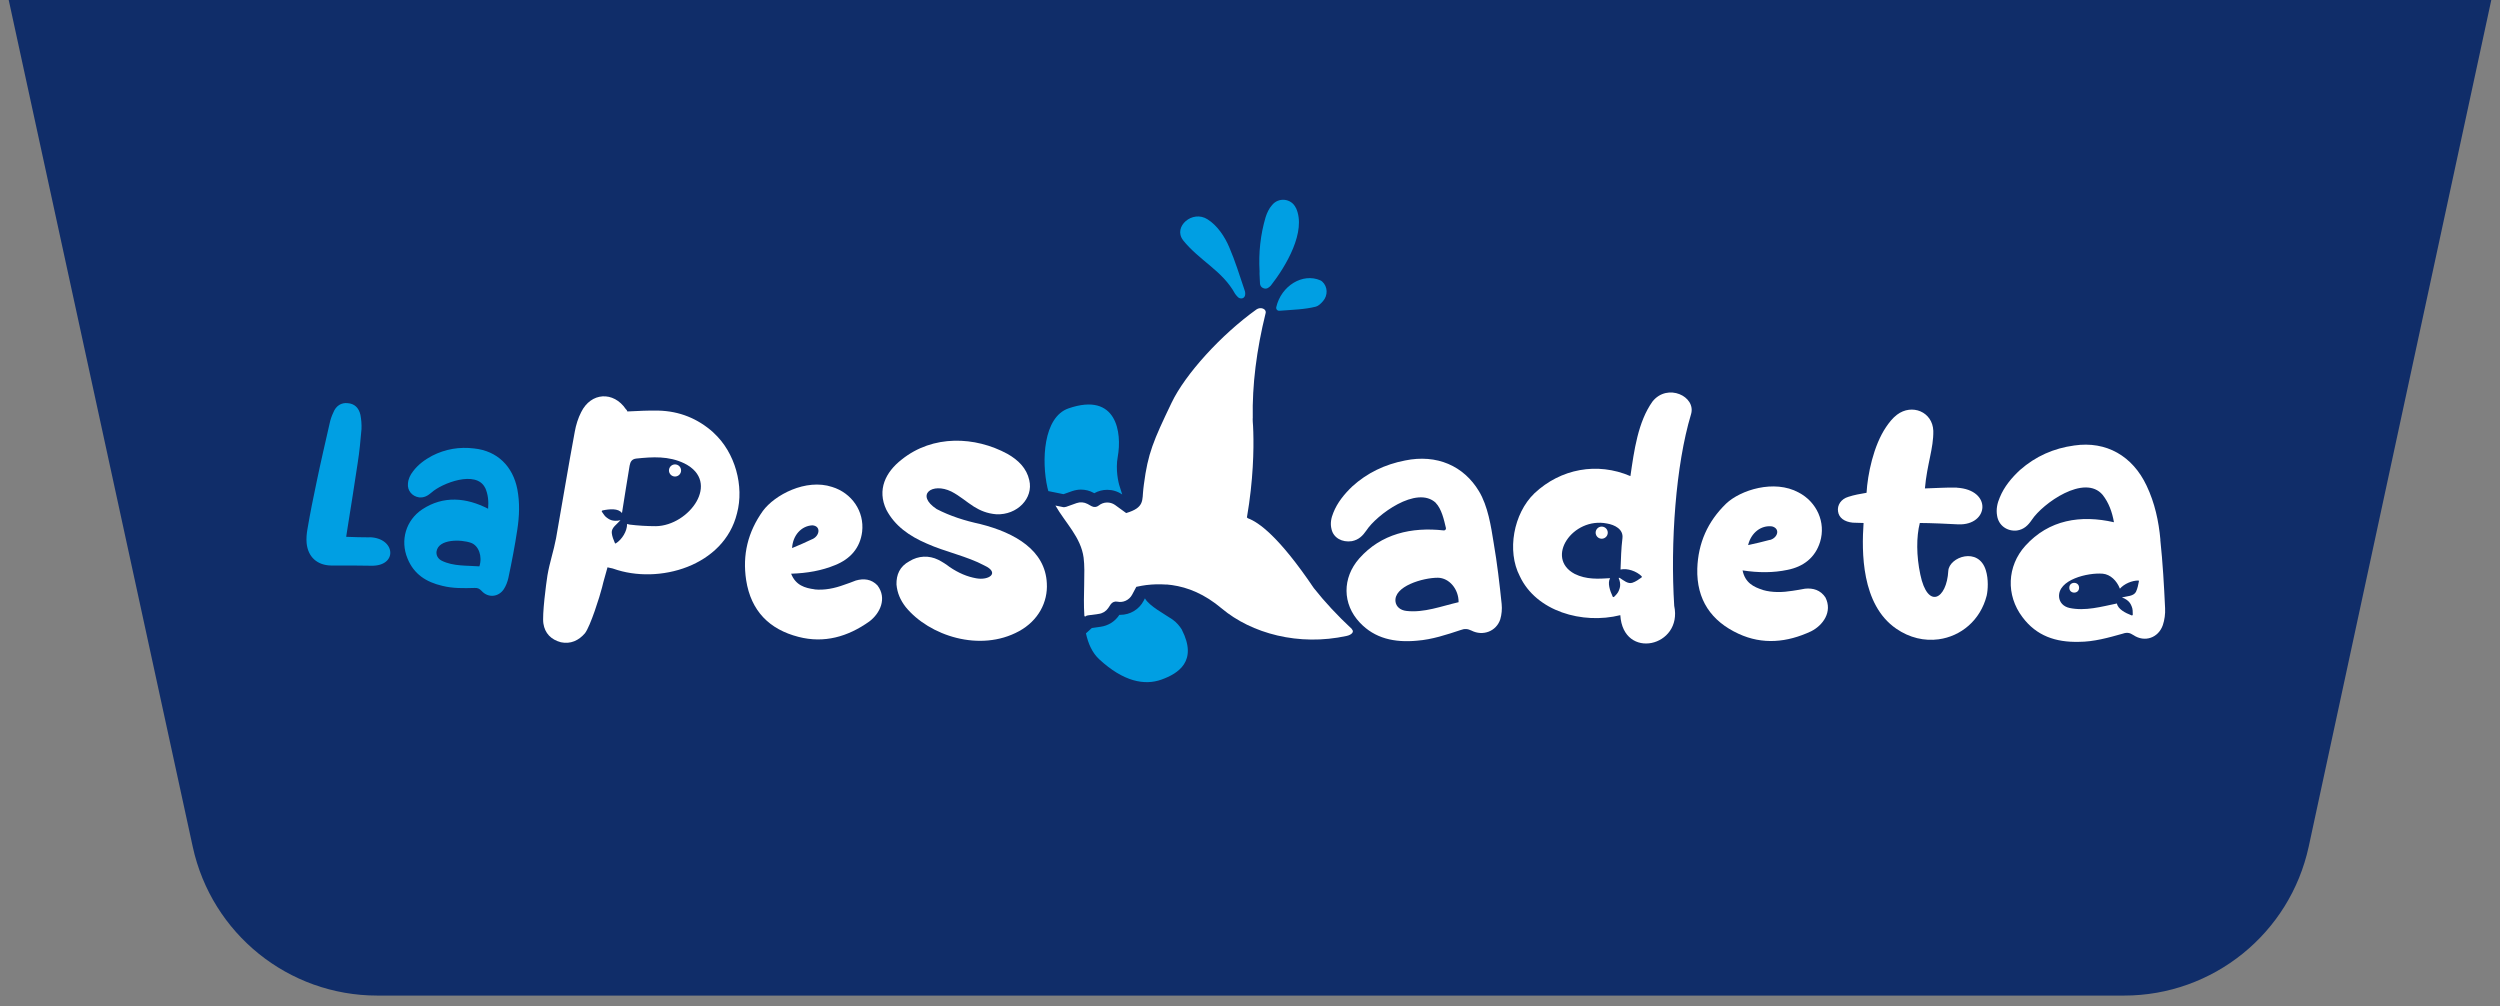
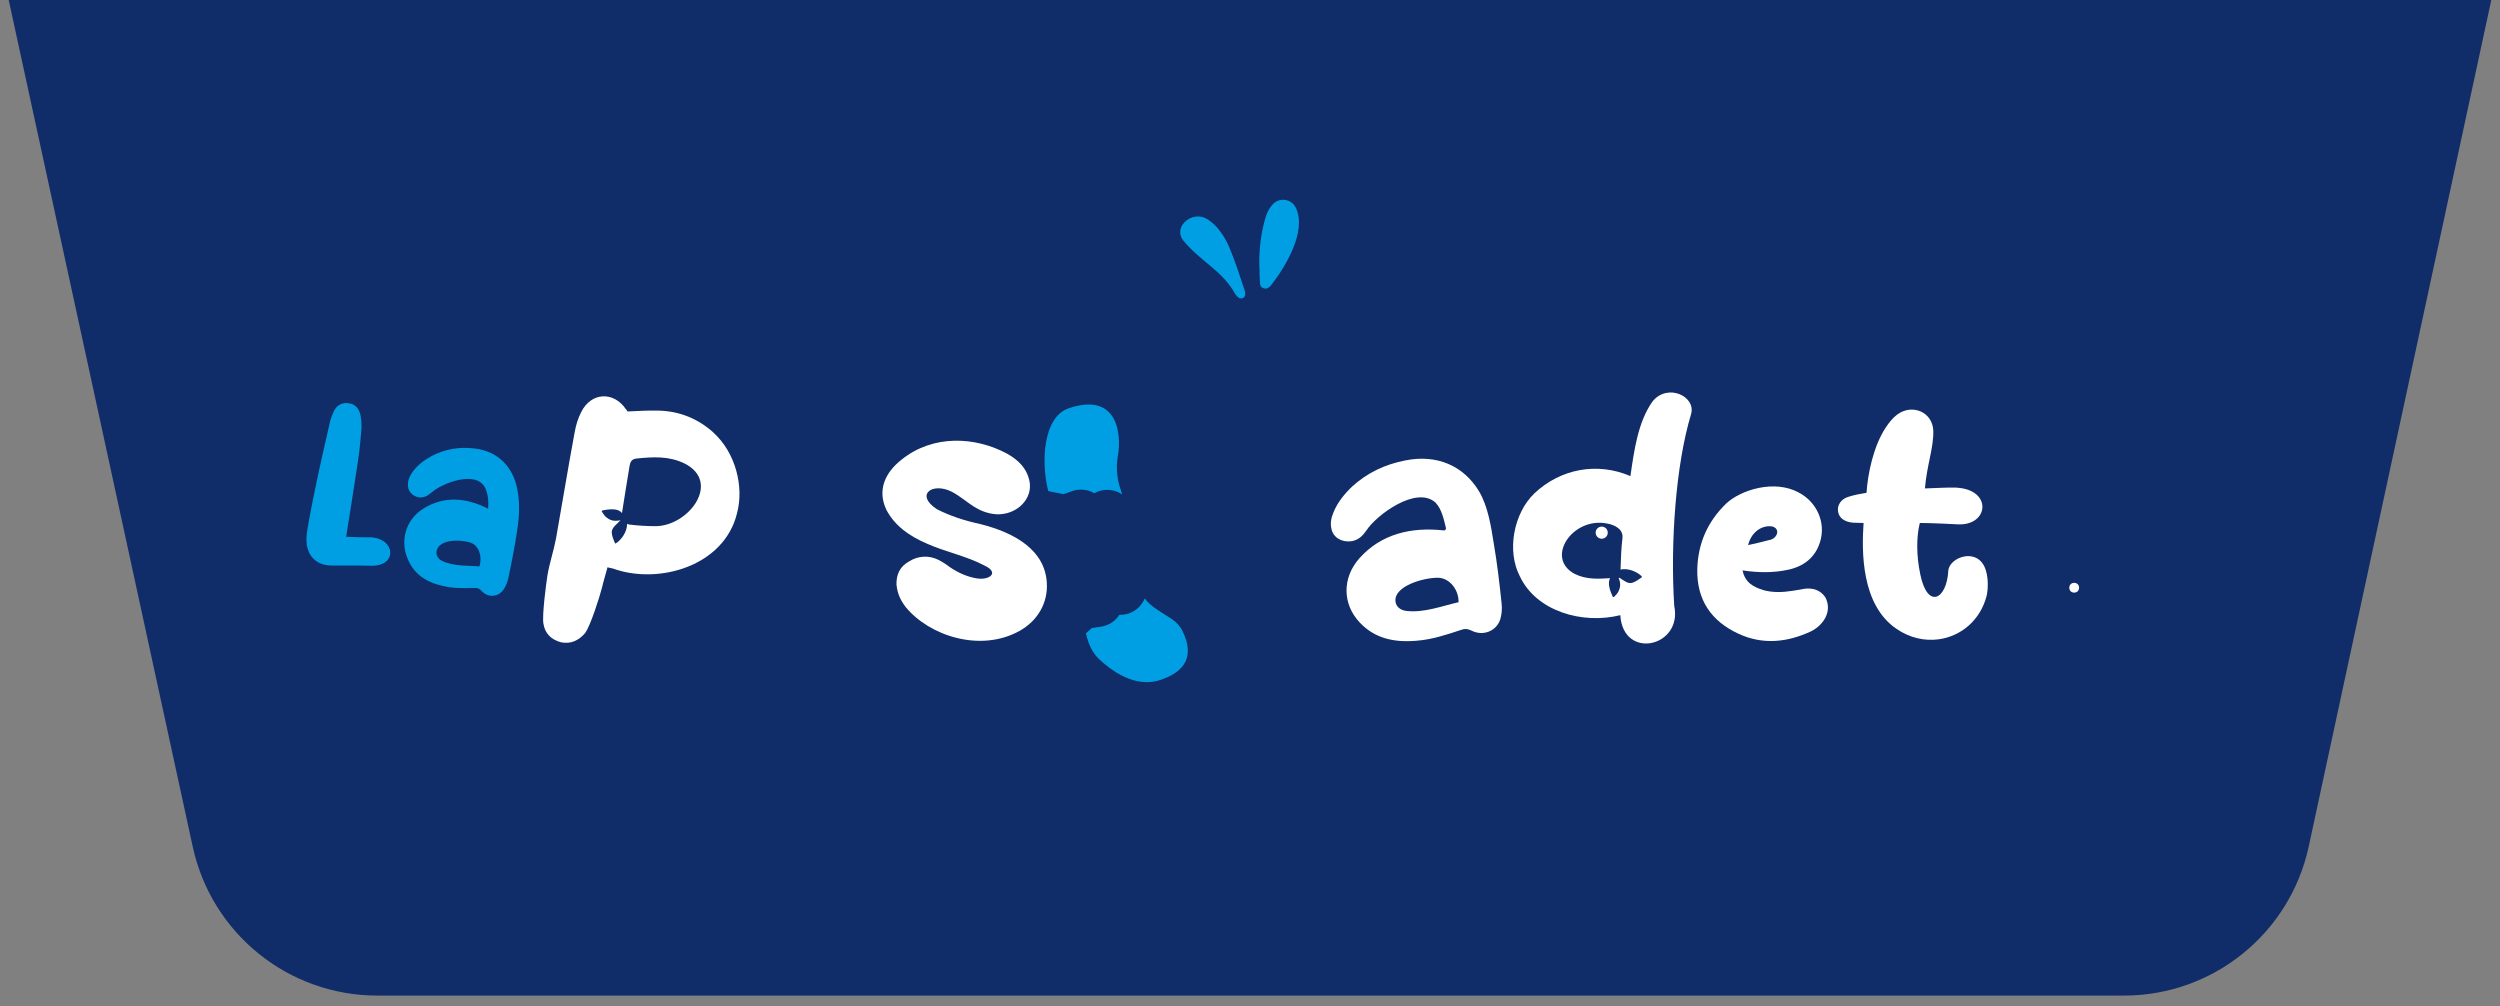
<svg xmlns="http://www.w3.org/2000/svg" id="Capa_1" data-name="Capa 1" viewBox="0 0 235.14 94.65">
  <rect x="0" y="0" width="235.14" height="94.65" fill="#808080" stroke="none" />
  <defs>
    <style>
      .cls-1 {
        fill: #102d69;
      }

      .cls-2 {
        fill: #fff;
      }

      .cls-3 {
        fill: #009fe3;
      }
    </style>
  </defs>
  <path class="cls-1" d="M.78-.18l17.35,79.83c1.78,8.17,9,13.99,17.36,13.99h164.29c8.37,0,15.6-5.84,17.37-14.02L234.36-.18H.78Z" />
  <g>
-     <path class="cls-2" d="M76.63,55.44c.93.09,1.88-.11,2.75-.43.37-.12.76-.27,1.12-.41.74-.21,1.46-.14,2.03.46.92,1.21.25,2.63-.76,3.39-2.02,1.44-4.25,2.08-6.67,1.45-2.73-.7-4.47-2.43-4.92-5.34-.36-2.38.16-4.52,1.57-6.5,1.1-1.5,4.04-3.08,6.52-2.26,1.85.57,3.04,2.3,2.82,4.21-.19,1.54-1.12,2.57-2.54,3.14-1.26.52-2.61.76-4.14.81.43,1.09,1.29,1.35,2.22,1.47ZM76.43,50.7c.69-.33.79-1.24-.03-1.29-1.03.06-1.83.93-1.9,2.14.65-.27,1.3-.55,1.92-.85Z" />
    <path class="cls-2" d="M92.2,49.29c3.3.83,6.11,2.48,6.26,5.56.11,1.78-.8,3.53-2.62,4.52-3.66,2-8.44.43-10.65-2.27-.52-.67-.8-1.34-.87-2.13-.02-.91.3-1.69,1.21-2.18.85-.53,1.84-.57,2.72-.14.39.2.75.43,1.07.68.84.57,1.65.91,2.49,1.06,1.2.23,2.27-.51.78-1.2-1.61-.87-3.7-1.29-5.41-2.06-1.68-.72-3.02-1.68-3.81-3.18-.9-1.89-.07-3.55,1.43-4.72,2.95-2.37,6.92-2.19,9.96-.54,1.02.58,1.8,1.35,2.05,2.47.41,1.71-1.14,3.3-3.1,3.21-.88-.07-1.53-.36-2.11-.72-.71-.45-1.32-1.01-2.12-1.42-1.8-.88-3.42.3-1.38,1.65,1.27.66,2.66,1.1,4.11,1.41Z" />
    <path class="cls-2" d="M135.05,47.3c-1.79-1.69-5.59,1.14-6.53,2.59-.34.49-.71.88-1.37,1.01-.91.14-1.73-.31-1.91-1.12-.14-.54-.04-1.06.17-1.56.37-.94,1.02-1.74,1.78-2.47,1.4-1.27,3.06-2.07,4.97-2.44,2.98-.61,5.51.5,6.95,2.9.84,1.4,1.13,3.29,1.38,4.86.33,1.92.55,3.82.75,5.74.05.48,0,1-.13,1.44-.37,1.13-1.63,1.61-2.71,1.06-.36-.17-.63-.2-1.02-.05-1.33.44-2.68.89-4.09,1-2.14.2-3.99-.21-5.39-1.7-1.65-1.74-1.67-4.2-.05-6.04,2.05-2.31,4.9-2.97,7.95-2.63.12.01.22-.1.2-.22-.19-.81-.41-1.8-.96-2.37ZM135.25,54.34c-1.4-.01-4.22.81-3.99,2.28.07.43.43.77,1.01.84,1.66.2,3.34-.46,4.92-.82.01-1.23-.88-2.28-1.94-2.3Z" />
    <path class="cls-2" d="M165.8,55.49c.89.26,1.87.23,2.79.08.38-.05.79-.13,1.18-.2.77-.08,1.46.13,1.92.82.69,1.35-.23,2.63-1.35,3.19-2.25,1.05-4.55,1.28-6.82.23-2.56-1.18-3.96-3.19-3.88-6.13.08-2.4.97-4.42,2.71-6.11,1.35-1.28,4.52-2.3,6.82-1.05,1.71.89,2.58,2.81,2.02,4.65-.46,1.48-1.56,2.33-3.07,2.63-1.33.28-2.71.28-4.22.05.23,1.15,1.02,1.56,1.92,1.84ZM166.47,50.79c.74-.2,1-1.07.2-1.28-1.02-.13-1.97.59-2.25,1.76.69-.15,1.38-.31,2.04-.49Z" />
    <path class="cls-2" d="M184.05,45.87c3.35.2,3.02,3.55.15,3.45-.87-.05-2.71-.13-3.63-.13-.33,1.3-.33,3.09.05,4.86.69,3.3,2.48,2.33,2.63-.36.08-1.3,2.84-2.3,3.53-.05.26.84.2,1.84.08,2.38-.59,2.33-2.43,3.83-4.52,4.11-1.33.18-2.73-.13-3.99-1-3.3-2.27-3.25-7.26-3.07-9.94-.43,0-.72-.03-1.02-.03-.79-.08-1.3-.46-1.38-1.05-.1-.59.28-1.18.97-1.38.54-.18,1.12-.28,1.71-.38.1-1.71.64-4.42,1.84-6.19.28-.41.61-.84,1.02-1.15,1.41-1.07,3.35-.28,3.42,1.51.03,1.66-.59,3.12-.79,5.42,1.07-.03,2.02-.1,2.99-.08Z" />
    <path class="cls-3" d="M34.76,50.53c2.46.06,2.69,2.75.13,2.68-1.24-.03-2.49-.02-3.74-.02-1.3-.02-2.18-.79-2.31-2.1-.04-.45,0-.89.08-1.34.25-1.47.54-2.93.85-4.38.38-1.84.81-3.68,1.23-5.53.07-.34.19-.71.35-1.04.25-.65.78-.95,1.35-.88.63.04,1.05.43,1.2,1.1.08.42.12.89.1,1.34-.09,1.06-.19,2.13-.36,3.2-.31,2.07-.63,4.1-.96,6.15l-.12.78c.78.03,1.5.05,2.19.05Z" />
    <path class="cls-3" d="M45.63,45.89c-.83-1.71-4.08-.44-5.05.44-.35.3-.69.5-1.17.45-.65-.1-1.11-.64-1.04-1.3.03-.44.22-.82.48-1.15.47-.63,1.1-1.09,1.79-1.46,1.25-.64,2.57-.86,3.96-.69,2.18.23,3.64,1.68,4.06,3.84.24,1.27.19,2.52,0,3.77-.23,1.54-.52,3.04-.84,4.55-.08.38-.23.76-.43,1.07-.51.77-1.49.84-2.09.17-.21-.22-.38-.3-.68-.28-1.01.03-2.03.05-3.02-.2-1.51-.35-2.67-1.09-3.27-2.57-.71-1.71-.15-3.6,1.38-4.62,2-1.32,4.16-1.11,6.2-.06.06-.7,0-1.36-.28-1.98ZM44.31,51.06c-.95-.34-3.06-.38-3.25.8-.05.34.11.69.49.88,1.09.54,2.39.44,3.54.53.3-.94-.06-1.94-.78-2.21Z" />
    <path class="cls-2" d="M67.09,40.67c-1.47-1.31-3.19-2-5.15-2.05-.96-.02-1.9.03-2.93.08-.02-.05-.05-.14-.14-.21-1.16-1.72-3.29-1.6-4.21.28-.28.54-.49,1.21-.6,1.84-.62,3.32-1.17,6.7-1.76,10.02-.22,1.18-.61,2.3-.81,3.49-.12.76-.51,3.72-.38,4.53.14.91.71,1.51,1.65,1.76.9.19,1.67-.16,2.26-.85.51-.66,1.4-3.48,1.61-4.32.14-.62.33-1.19.51-1.88.22.07.43.08.55.13,4.27,1.52,10.42-.24,11.63-5.21.68-2.53-.15-5.72-2.22-7.59ZM61.7,49.49c-.83,0-1.68-.05-2.49-.15-.07-.01-.15-.03-.23-.06,0,0,0,.01,0,.01.01.66-.47,1.45-1.06,1.82-.03.02-.07,0-.08-.02-.13-.3-.27-.64-.3-.97-.05-.49.5-.82.82-1.19-.8.18-1.13-.14-1.27-.23-.19-.12-.35-.37-.48-.57-.03-.05,0-.1.06-.12.66-.14,1.49-.22,1.83.25.25-1.54.47-3,.72-4.47.07-.38.22-.61.62-.66,1.54-.16,3.06-.26,4.54.46,3.47,1.74.44,5.85-2.69,5.9Z" />
    <path class="cls-2" d="M155.43,37.76c-1.37,1.92-1.73,4.61-2.08,7.02-3.12-1.34-6.56-.7-9.03,1.62-1.98,1.91-2.6,5.43-1.38,7.78,1.54,3.32,5.9,4.57,9.46,3.68.26,4.27,5.89,2.99,5.07-.88-.37-5.91.14-13.23,1.58-18.01.51-1.69-2.21-2.97-3.62-1.21ZM154.42,54.3c-.27.19-.57.41-.88.51-.42.14-.81-.21-1.2-.46-.03,0-.07,0-.1,0,.29.68.07,1.05.02,1.2-.07.21-.28.43-.45.59-.04.04-.1.02-.13-.03-.26-.56-.5-1.28-.24-1.73-1.12.07-2.24.14-3.33-.4-2.83-1.5-.19-5.39,3.04-4.74.71.12,1.56.53,1.45,1.39-.12.96-.14,1.91-.18,2.94.64-.15,1.5.15,1.99.63.02.02.02.06,0,.08Z" />
-     <path class="cls-2" d="M203.2,50.77c-.16-1.76-.53-3.47-1.3-5.09-1.31-2.78-3.78-4.22-6.8-3.78-1.93.26-3.63,1.01-5.1,2.3-.8.74-1.5,1.58-1.91,2.59-.23.53-.36,1.11-.25,1.72.14.91.93,1.48,1.85,1.39.66-.09,1.06-.48,1.42-1.01,1.01-1.53,4.96-4.36,6.66-2.34.58.74.89,1.61,1.06,2.57-3.12-.71-6.11-.25-8.34,2.22-1.72,1.91-1.83,4.64-.27,6.7,1.32,1.78,3.15,2.38,5.3,2.33,1.41,0,2.79-.39,4.14-.77.4-.14.66-.09,1.01.14,1.04.7,2.34.27,2.76-.95.16-.48.24-1.05.21-1.59-.1-2.15-.22-4.27-.45-6.43ZM200.91,55.65c-.22.44-.86.42-1.33.54,0,0,0,0,0,0,.76.28.86.73.93.88.09.2.09.5.09.74,0,.05-.06.09-.11.07-.6-.23-1.29-.59-1.38-1.12-1.45.3-2.99.74-4.47.42-.58-.13-.92-.53-.97-1.01-.15-1.65,2.71-2.33,4.11-2.21.71.07,1.31.64,1.61,1.41.4-.46,1.13-.77,1.74-.77.03,0,.06.03.05.06-.06.32-.13.69-.27.98Z" />
    <path class="cls-3" d="M121.89,19.55c1.03,2.21-.96,5.52-2.36,7.31-.19.2-.39.35-.66.26-.33-.11-.37-.36-.37-.64,0-.32-.05-.64-.03-.97-.1-1.73.08-3.43.57-5.09.13-.41.33-.82.58-1.1.62-.81,1.85-.66,2.26.23Z" />
-     <path class="cls-3" d="M124.37,26.49c-.06-.05-.12-.1-.18-.12-1.66-.73-3.69.51-4.15,2.52-.04.19.11.36.3.34,1.26-.1,2.38-.12,3.43-.39.22-.06.46-.27.67-.52.47-.54.45-1.36-.08-1.84Z" />
    <path class="cls-3" d="M111.26,22.57c-.94-1.24.89-2.86,2.32-1.94.92.58,1.62,1.63,2.04,2.63.55,1.27.96,2.62,1.41,3.94.11.24.19.75-.18.86-.36.07-.5-.21-.68-.42-1.2-2.2-3.32-3.08-4.92-5.07Z" />
    <path class="cls-2" d="M108.33,51.17s0,0,0,0c0,0,0,0,0,0Z" />
    <path class="cls-2" d="M107.97,49.74s.01.06.02.09c0-.03-.01-.06-.02-.09Z" />
    <path class="cls-2" d="M108.03,50.04s.02.07.03.11c0-.04-.02-.07-.03-.11Z" />
    <path class="cls-2" d="M108.12,50.38s.02.07.03.11c0-.04-.02-.07-.03-.11Z" />
    <path class="cls-2" d="M108.21,50.75s.01.05.02.08c0-.03-.01-.05-.02-.08Z" />
    <path class="cls-3" d="M98.6,46.19l1.43.29.82-.29c.27-.09.54-.14.82-.14.41,0,.82.1,1.18.3l.07.04c.37-.21.79-.32,1.22-.32.51,0,.99.15,1.41.44l-.23-.73c-.14-.4-.41-1.62-.19-2.82.41-2.25-.08-6.12-4.63-4.55-2.38.82-2.55,4.95-1.98,7.47.03.11.06.22.09.34Z" />
-     <path class="cls-2" d="M127.15,59.16c-1.34-1.25-2.54-2.53-3.58-3.85h0c-3.26-4.83-5.18-6.19-6.19-6.56-.06-.05-.1-.08-.1-.08.61-3.53.65-6.43.6-8.03-.01-.41-.03-.74-.05-.97-.02-.25,0-.36,0-.36-.06-3.1.35-6.38,1.21-9.86.1-.4-.48-.62-.87-.34-3.31,2.37-6.68,6.07-7.97,8.76-1.73,3.61-2.23,4.77-2.61,7.69-.02.13-.03.27-.05.41-.13,1.09.14,1.77-1.63,2.29,0,0,.02,0,.02,0l-1.06-.77h0c-.46-.32-1.09-.3-1.53.06-.19.16-.45.18-.67.06l-.38-.21c-.32-.17-.69-.2-1.03-.08l-.98.35c-.12.04-.25.05-.37.01l-.64-.13c.94,1.64,2.4,2.99,2.65,4.9.18,1.38-.06,3.49.07,5.46.02.02.03.04.03.05.01.01.02.02.03.04h0c.09-.07.18-.11.27-.12l1.03-.14c.36-.05.68-.25.88-.54l.24-.36c.14-.2.38-.3.62-.25.55.12,1.12-.15,1.39-.65l.4-.75s.02,0,.03,0c.03,0,.06-.01.09-.02.26-.06.53-.1.8-.14.03,0,.06,0,.1-.01.14-.02.27-.03.41-.04,0,0,0,0,0,0,.14-.01.27-.02.41-.02.03,0,.07,0,.1,0,.14,0,.28,0,.43,0,0,0,0,0,0,0,.14,0,.28.01.43.02.04,0,.07,0,.11,0,.14.01.29.03.44.05,1.49.21,3.07.84,4.68,2.2,2.8,2.35,7.25,3.57,11.76,2.58.42-.09.75-.37.48-.63Z" />
    <path class="cls-3" d="M111.16,59.22c-.18-.29-.48-.68-.89-.96-.72-.49-2.17-1.26-2.57-1.96,0-.01,0-.02-.01-.03,0,0,0,0,0,0l-.13.25c-.43.81-1.27,1.31-2.19,1.31-.03,0-.06,0-.09,0l-.04.06c-.39.58-1.02.96-1.71,1.06l-.84.12-.55.5c.21.97.59,1.83,1.25,2.44,2.28,2.11,4.27,2.48,5.85,1.91,1.57-.56,3.44-1.72,1.92-4.69Z" />
    <circle class="cls-2" cx="150.65" cy="50.1" r=".57" />
-     <circle class="cls-2" cx="63.49" cy="44.25" r=".57" />
    <circle class="cls-2" cx="195.09" cy="55.28" r=".46" />
  </g>
</svg>